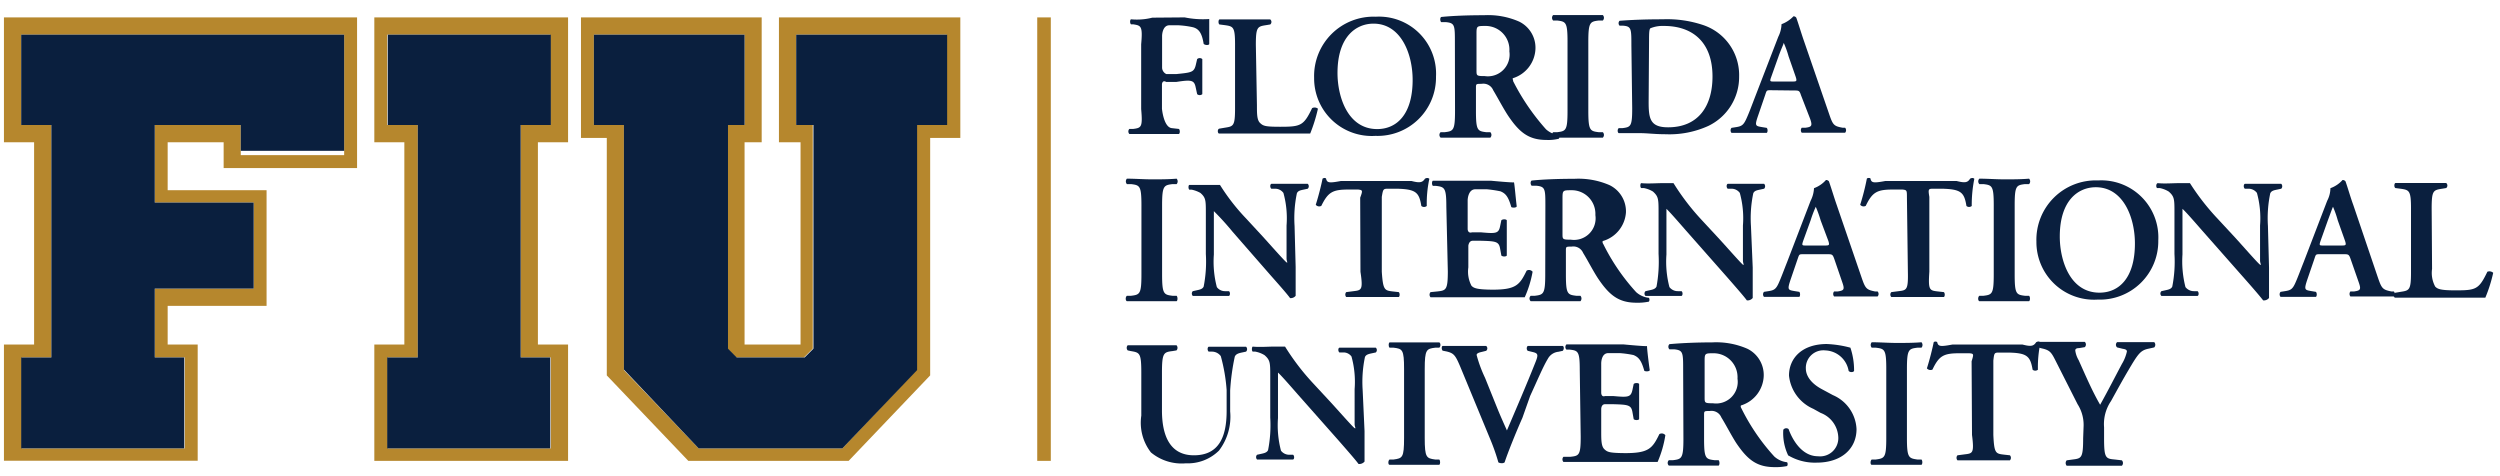
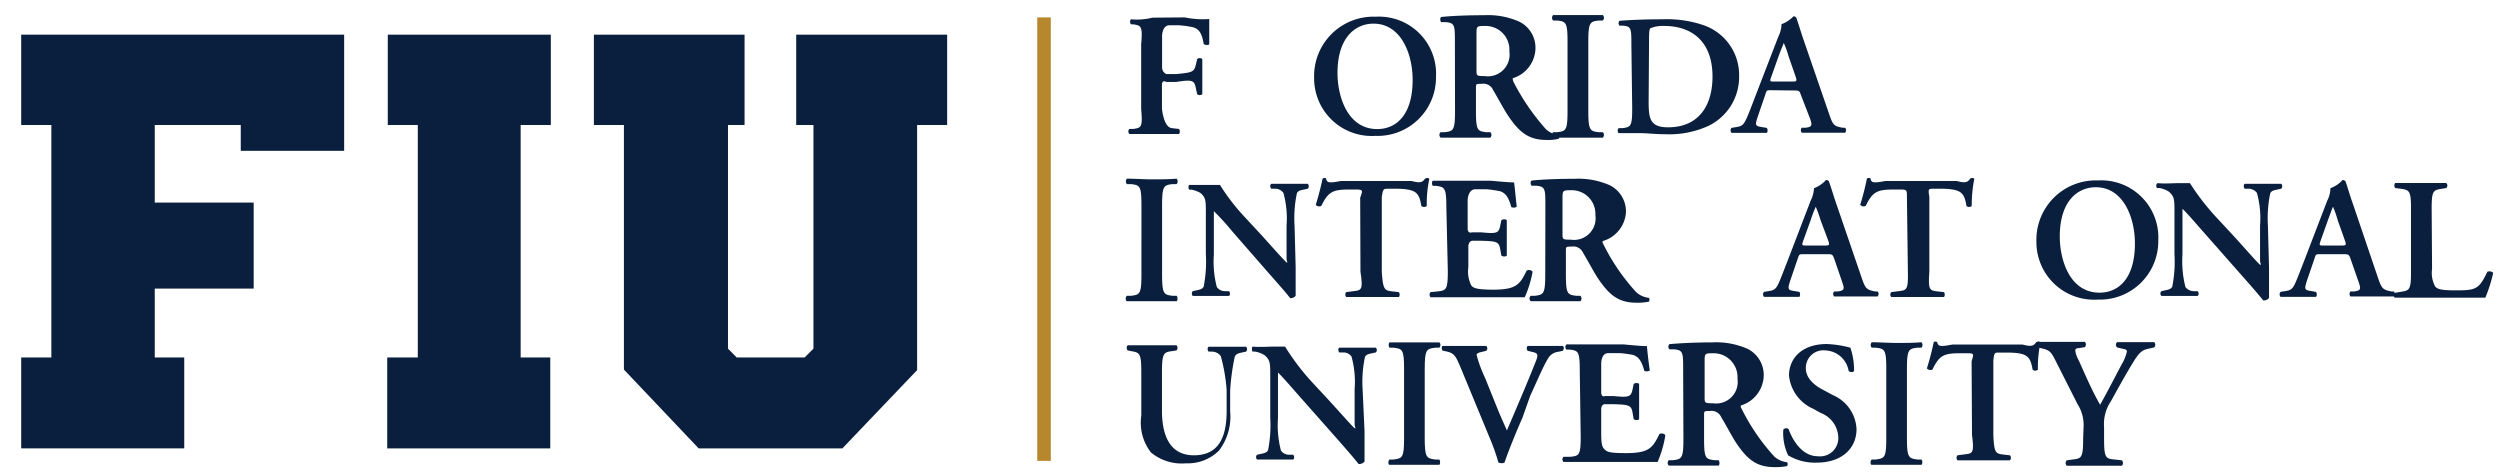
<svg xmlns="http://www.w3.org/2000/svg" id="Layer_1" data-name="Layer 1" viewBox="0 0 184 35" width="184">
  <defs>
    <style>
			.cls-1{fill:none;}.cls-2{fill:#b6872d;}.cls-3{fill:#0a1f3e;}.cls-4{clip-path:url(#clip-path);}
		</style>
    <clipPath id="clip-path">
      <rect class="cls-1" x="-76.71" y="-101.7" width="313.71" height="242.41" />
    </clipPath>
  </defs>
  <g id="g3363">
    <g id="g4311">
      <path id="path3365" class="cls-2" d="M76.34,1.28h1V33.92h-1Z" />
      <g id="g3367">
-         <path id="path3369" class="cls-2" d="M1.56,2.55H25.33v8.87H17.72V9.2H11.39v5.71h7.28v6.33H11.39v5.07H13.6V33h-12V26.31H3.78V9.2H1.56ZM.29,10.47H2.51V25.36H.29v8.55H14.55V25.36H12.34V22.51h7.28V14H12.34V10.47h4.12v1.9h9.82V1.28H.29ZM28.5,2.55h12V9.2H38.32V26.31h2.22V33h-12V26.31h2.21V9.2H28.5Zm-.95,7.92h2.21V25.36H27.55v8.56H41.81V25.36H39.59V10.47h2.22V1.28H27.55ZM69.69,9.2H67.47v18L62,33H51.42l-5.5-5.76V9.2H43.71V2.55H54.8V9.2H53.53V25.66h0l.64.65h5l.65-.65V9.2H58.6V2.55H69.69V9.2ZM57.33,1.28v9.19h1.59V25.36H54.8V10.47h1.26V1.28H42.76v8.87h1.9V27.63l6,6.29H62.46l6-6.29V10.15h2.22V1.28Z" />
-       </g>
+         </g>
      <g id="g3371">
        <path id="path3373" class="cls-3" d="M58.6,9.2h1.27V25.66l-.65.65h-5l-.64-.65h0V9.2H54.8V2.55H43.71V9.2h2.21v18L51.42,33H62l5.5-5.76V9.2h2.21V2.55H58.6Z" />
      </g>
      <g id="g3375">
        <path id="path3377" class="cls-3" d="M40.54,2.55h-12V9.2h2.21V26.31H28.5V33h12V26.31H38.32V9.2h2.22Z" />
      </g>
      <g id="g3379">
        <path id="path3381" class="cls-3" d="M1.56,9.2H3.78V26.31H1.56V33h12V26.31H11.39V21.24h7.28V14.91H11.39V9.2h6.33v1.9h7.61V2.55H1.56Z" />
      </g>
      <g id="g3383">
        <g class="cls-4">
          <g id="g3385">
            <g id="g3391">
              <path id="path3393" class="cls-3" d="M87.19,1.28A6.65,6.65,0,0,0,89,1.4c0,.28,0,1.23,0,1.83,0,.1-.28.12-.41,0-.12-.74-.32-1.11-.81-1.23a6.64,6.64,0,0,0-1.06-.14h-.65c-.53,0-.54.77-.54.77V5a.54.54,0,0,0,.31.45h.75c1.1-.11,1.29-.13,1.42-.67l.1-.43a.28.28,0,0,1,.38,0c0,.33,0,.79,0,1.26s0,.93,0,1.32a.29.29,0,0,1-.38,0L88,6.42c-.11-.53-.32-.56-1.42-.39h-.75c-.29-.17-.31.17-.31.17V8s.12,1.36.72,1.43l.53.06c.09.09.08.32,0,.37-.81,0-1.38,0-1.94,0s-1.13,0-1.71,0a.27.27,0,0,1,0-.37l.28,0c.6-.08.71-.12.59-1.46V3.26c.12-1.34,0-1.38-.59-1.47l-.16,0c-.09-.09-.08-.32,0-.37a4.6,4.6,0,0,0,1.57-.12Z" />
            </g>
            <g id="g3395">
-               <path id="path3397" class="cls-3" d="M92.51,7.74c0,.64,0,1.09.23,1.31s.38.28,1.47.28c1.52,0,1.74-.07,2.36-1.37A.39.39,0,0,1,97,8a11.72,11.72,0,0,1-.57,1.83c-.58,0-1.75,0-3.28,0H91.73c-.7,0-1.38,0-2,0-.11,0-.15-.3,0-.36l.41-.07c.64-.1.76-.11.76-1.43V3.3c0-1.32-.12-1.36-.76-1.45l-.39-.05c-.09-.06-.09-.32,0-.37.68,0,1.3,0,1.93,0s1.21,0,1.81,0a.24.24,0,0,1,0,.37l-.3.05c-.64.1-.76.13-.76,1.45Z" />
-             </g>
+               </g>
            <g id="g3399">
              <path id="path3401" class="cls-3" d="M98.44,5.37c0,1.75.75,4.13,2.92,4.13,1.44,0,2.61-1.08,2.61-3.62,0-1.92-.86-4.14-2.88-4.14-1.26,0-2.65.93-2.65,3.63m7.25.28A4.3,4.3,0,0,1,101.23,10a4.24,4.24,0,0,1-4.51-4.27,4.37,4.37,0,0,1,4.54-4.5,4.2,4.2,0,0,1,4.43,4.41" />
            </g>
            <g id="g3403">
              <path id="path3405" class="cls-3" d="M108.67,5.17c0,.4,0,.43.6.43a1.6,1.6,0,0,0,1.82-1.82,1.75,1.75,0,0,0-1.75-1.87c-.66,0-.67,0-.67.62Zm-1.59-2c0-1.31,0-1.47-.65-1.54l-.36,0c-.09-.1-.09-.32,0-.38.87-.09,2-.13,3.15-.13a5.68,5.68,0,0,1,2.59.47,2.14,2.14,0,0,1,1.2,2,2.36,2.36,0,0,1-1.64,2.16c-.08,0,0,.15,0,.23a16.45,16.45,0,0,0,2.42,3.54,1.69,1.69,0,0,0,.94.42.25.25,0,0,1,0,.27,3.13,3.13,0,0,1-.9.09c-1.31,0-2-.54-2.85-1.81-.37-.57-.76-1.32-1.08-1.85a.78.78,0,0,0-.85-.47c-.41,0-.42,0-.42.3V8.16c0,1.45.12,1.49.76,1.57l.3,0a.29.29,0,0,1,0,.4c-.6,0-1.21,0-1.81,0s-1.22,0-1.85,0a.27.27,0,0,1,0-.4l.3,0c.64-.08.76-.12.76-1.57Z" />
            </g>
            <g id="g3407">
              <path id="path3409" class="cls-3" d="M116.9,8.16c0,1.45.13,1.49.77,1.57l.3,0a.29.29,0,0,1,0,.4c-.6,0-1.21,0-1.81,0s-1.25,0-1.85,0a.29.29,0,0,1,0-.4l.3,0c.64-.08.76-.12.76-1.57V3.08c0-1.45-.12-1.49-.76-1.57l-.3,0a.29.29,0,0,1,0-.4c.6,0,1.22,0,1.85,0s1.21,0,1.81,0a.29.29,0,0,1,0,.4l-.3,0c-.64.08-.77.12-.77,1.57Z" />
            </g>
            <g id="g3411">
              <path id="path3413" class="cls-3" d="M121.34,7.48c0,1.23.09,1.89,1.43,1.89,2.26,0,3.27-1.6,3.27-3.74,0-2.51-1.45-3.72-3.57-3.72a2.38,2.38,0,0,0-1,.17c-.09.08-.1.35-.1.94Zm-1.27-4.14c0-1.22,0-1.4-.61-1.45l-.26,0a.26.26,0,0,1,0-.36c.91-.07,1.93-.11,3.17-.11a8.34,8.34,0,0,1,3,.43A3.88,3.88,0,0,1,128,5.62a4,4,0,0,1-2.27,3.65,6.92,6.92,0,0,1-3.14.61c-.78,0-1.37-.08-1.84-.08s-1,0-1.61,0c-.1-.05-.11-.28,0-.37l.28,0c.6-.08.71-.12.71-1.46Z" />
            </g>
            <g id="g3415">
              <path id="path3417" class="cls-3" d="M131.87,6c.35,0,.4,0,.3-.33l-.53-1.52a6.74,6.74,0,0,0-.36-1h0c0,.09-.17.41-.38,1l-.53,1.49c-.13.36-.11.36.2.36Zm-1.52.64c-.33,0-.32,0-.43.34l-.52,1.52c-.26.75-.21.77.26.85l.37.06c.09.09.08.32,0,.37-.4,0-.82,0-1.34,0s-.81,0-1.25,0a.28.28,0,0,1,0-.37l.38-.06c.37-.06.51-.17.7-.58s.36-.87.62-1.55l1.74-4.51a2.21,2.21,0,0,0,.24-.93A2.32,2.32,0,0,0,132,1.2a.24.24,0,0,1,.21.11c.2.57.37,1.16.57,1.73l1.83,5.31c.29.85.35.93,1,1.05l.19,0a.28.28,0,0,1,0,.37c-.52,0-1,0-1.65,0s-1.1,0-1.54,0a.29.29,0,0,1,0-.37l.28,0c.45-.06.52-.14.33-.67L132.55,7c-.11-.34-.16-.34-.52-.34Z" />
            </g>
            <g id="g3419">
              <path id="path3421" class="cls-3" d="M85.53,20.2c0,1.45.13,1.49.77,1.57l.3,0c.09.1.08.35,0,.4-.6,0-1.21,0-1.81,0s-1.25,0-1.85,0c-.11-.05-.12-.3,0-.4l.3,0c.65-.08.77-.12.77-1.57V15.12c0-1.45-.12-1.49-.77-1.57l-.3,0a.3.3,0,0,1,0-.4c.6,0,1.22.05,1.85.05s1.21,0,1.81-.05a.3.3,0,0,1,0,.4l-.3,0c-.64.08-.77.12-.77,1.57Z" />
            </g>
            <g id="g3423">
              <path id="path3425" class="cls-3" d="M95.36,19.65c0,.36,0,1.84,0,2.12a.46.46,0,0,1-.41.17c-.19-.26-.54-.67-1.41-1.65l-2.82-3.23a20,20,0,0,0-1.38-1.52s0,.14,0,.78v2.41a7.35,7.35,0,0,0,.22,2.4.74.74,0,0,0,.62.3l.27,0c.11.08.09.32,0,.35-.45,0-.93,0-1.39,0s-.84,0-1.27,0a.25.25,0,0,1,0-.35l.27-.06c.23-.05.45-.09.53-.28a9.46,9.46,0,0,0,.16-2.4v-3c0-.94,0-1.14-.4-1.49a2.23,2.23,0,0,0-.64-.24l-.18,0c-.08-.08-.07-.32,0-.35.46,0,1.12,0,1.43,0l.83,0a15.37,15.37,0,0,0,1.94,2.49l1.21,1.31c.5.55,1.63,1.83,1.75,1.9s0-.09,0-.29V16.6a7,7,0,0,0-.23-2.4.75.75,0,0,0-.61-.31l-.28,0c-.11-.09-.1-.32,0-.36.47,0,.92,0,1.4,0s.84,0,1.28,0a.25.25,0,0,1,0,.36l-.28.06c-.23.05-.44.08-.52.28a8.92,8.92,0,0,0-.17,2.4Z" />
            </g>
            <g id="g3427">
              <path id="path3429" class="cls-3" d="M100.11,14.55c.2-.54.18-.56-.15-.6h-.71c-1.16,0-1.5.18-2,1.2a.32.32,0,0,1-.41-.08c.22-.69.41-1.47.5-1.92,0,0,.07-.05.14-.05a.12.12,0,0,1,.12.05c.07.32.24.33,1.1.17h5.18c.62.16.81.12,1-.17a.44.44,0,0,1,.15-.05.24.24,0,0,1,.17.06,8.64,8.64,0,0,0-.19,2,.31.31,0,0,1-.4,0c-.16-1-.4-1.23-1.76-1.27h-.72c-.33,0-.34.06-.43.6V20c.09,1.34.2,1.38.8,1.45l.45.05c.09.09.08.31,0,.36l-1.87,0-2,0a.28.28,0,0,1,0-.36l.54-.07c.59-.07.71-.09.51-1.43Z" />
            </g>
            <g id="g3431">
              <path id="path3433" class="cls-3" d="M106.45,15.19c0-1.38-.13-1.43-.77-1.51l-.22,0c-.09-.09-.08-.33,0-.38.52,0,1.16,0,1.76,0h2.5s1.55.15,1.71.12c.05.22.13,1.22.2,1.76,0,.11-.3.13-.4.06-.21-.74-.4-1-.8-1.16a9.22,9.22,0,0,0-1-.15h-.84c-.55,0-.57.79-.57.79v2.14s0,.34.32.24H109c1.11.1,1.3.09,1.41-.46l.09-.43c.1-.09.34-.09.4,0,0,.35,0,.8,0,1.27s0,.93,0,1.33c-.06.09-.3.09-.4,0l-.09-.5c-.09-.53-.3-.56-1.41-.59h-.61c-.29,0-.32.37-.32.37v1.59a2.23,2.23,0,0,0,.23,1.35c.17.18.4.28,1.55.29,1.73,0,2-.35,2.51-1.4a.34.34,0,0,1,.44.08,8,8,0,0,1-.58,1.88c-.6,0-1.77,0-3.37,0h-1.56c-.6,0-1.43,0-2,0a.28.28,0,0,1,0-.38l.5-.05c.64-.07.77-.11.77-1.48Z" />
            </g>
            <g id="g3435">
              <path id="path3437" class="cls-3" d="M115,17.21c0,.4,0,.43.61.43a1.59,1.59,0,0,0,1.81-1.81A1.74,1.74,0,0,0,115.68,14c-.66,0-.68,0-.68.62Zm-1.26-2c0-1.31,0-1.47-.66-1.54l-.35,0c-.1-.1-.1-.32,0-.38.86-.09,2-.13,3.14-.13a5.73,5.73,0,0,1,2.6.47,2.15,2.15,0,0,1,1.2,2A2.36,2.36,0,0,1,118,17.73c-.08,0-.06.15,0,.23a15.26,15.26,0,0,0,2.42,3.54,1.66,1.66,0,0,0,.94.42.26.26,0,0,1,0,.28,3.91,3.91,0,0,1-.91.08c-1.31,0-2-.54-2.85-1.81-.37-.57-.75-1.32-1.08-1.85a.78.78,0,0,0-.85-.47c-.41,0-.42,0-.42.3V20.2c0,1.45.12,1.49.77,1.57l.3,0a.3.3,0,0,1,0,.4c-.6,0-1.22,0-1.82,0s-1.21,0-1.84,0a.27.27,0,0,1,0-.4l.3,0c.64-.08.77-.12.77-1.57Z" />
            </g>
            <g id="g3439">
-               <path id="path3441" class="cls-3" d="M129,19.69c0,.38,0,1.95,0,2.24a.49.49,0,0,1-.43.18c-.2-.27-.57-.7-1.48-1.74l-3-3.4c-.81-.93-1.23-1.4-1.44-1.6,0,0,0,.14,0,.82v2.54a7.35,7.35,0,0,0,.22,2.4.77.77,0,0,0,.62.3l.27,0c.11.08.09.32,0,.35-.45,0-.92,0-1.39,0s-.84,0-1.26,0a.24.24,0,0,1,0-.35l.27-.06c.23-.05.45-.09.54-.28a10.08,10.08,0,0,0,.15-2.4V15.66c0-1,0-1.19-.41-1.56a2,2,0,0,0-.68-.26l-.19,0c-.09-.07-.07-.33,0-.36.49.05,1.18,0,1.5,0l.88,0a17.42,17.42,0,0,0,2,2.63l1.27,1.37c.54.58,1.72,1.93,1.84,2s0-.1,0-.3V16.6a7,7,0,0,0-.23-2.4.75.75,0,0,0-.61-.31l-.28,0c-.11-.09-.1-.32,0-.36.47,0,.92,0,1.4,0s.84,0,1.28,0a.26.26,0,0,1,0,.36l-.28.06c-.23.05-.44.08-.52.28a8.92,8.92,0,0,0-.17,2.4Z" />
-             </g>
+               </g>
            <g id="g3443">
              <path id="path3445" class="cls-3" d="M134.26,18.07c.36,0,.41,0,.31-.33L134,16.22a8.45,8.45,0,0,0-.36-1h0a8.85,8.85,0,0,0-.38,1l-.54,1.49c-.12.36-.1.36.21.36Zm-1.52.64c-.33,0-.31,0-.43.34l-.52,1.52c-.25.75-.2.77.27.85l.37.06c.08.09.07.32,0,.37l-1.34,0c-.42,0-.81,0-1.26,0a.28.28,0,0,1,0-.37l.38-.06c.37-.06.51-.16.7-.58s.35-.87.62-1.55l1.73-4.51a2.26,2.26,0,0,0,.25-.93,2.18,2.18,0,0,0,.88-.6.25.25,0,0,1,.22.1c.2.57.37,1.16.57,1.73L137,20.39c.29.85.36.93,1,1.06l.19,0a.27.27,0,0,1,0,.37c-.52,0-1,0-1.65,0s-1.1,0-1.55,0a.29.29,0,0,1,0-.37l.27,0c.46-.07.52-.14.33-.68L135,19.05c-.12-.34-.17-.34-.52-.34Z" />
            </g>
            <g id="g3447">
              <path id="path3449" class="cls-3" d="M140.35,14.55c0-.54,0-.56-.32-.6h-.71c-1.16,0-1.51.18-2,1.2a.32.32,0,0,1-.41-.08,17,17,0,0,0,.49-1.92.16.16,0,0,1,.14-.05c.06,0,.11,0,.13.05.06.32.24.33,1.1.17H144c.63.16.82.12,1-.17a.44.44,0,0,1,.15-.05.2.2,0,0,1,.16.06,9.87,9.87,0,0,0-.19,2,.3.3,0,0,1-.39,0c-.16-1-.4-1.23-1.76-1.27h-.72c-.33,0-.34.06-.25.6V20c-.09,1.34,0,1.38.62,1.45l.45.05c.09.09.08.31,0,.36l-1.87,0-2,0a.26.26,0,0,1,0-.36l.54-.07c.59-.07.71-.09.68-1.43Z" />
            </g>
            <g id="g3451">
-               <path id="path3453" class="cls-3" d="M148.28,20.2c0,1.45.12,1.49.76,1.57l.3,0c.1.1.08.35,0,.4-.6,0-1.21,0-1.81,0s-1.25,0-1.85,0c-.11-.05-.12-.3,0-.4l.3,0c.64-.08.76-.12.76-1.57V15.12c0-1.45-.12-1.49-.76-1.57l-.3,0a.29.29,0,0,1,0-.4c.6,0,1.22.05,1.85.05s1.21,0,1.81-.05a.29.29,0,0,1,0,.4l-.3,0c-.64.08-.76.12-.76,1.57Z" />
-             </g>
+               </g>
            <g id="g3455">
              <path id="path3457" class="cls-3" d="M151.6,17.41c0,1.75.75,4.13,2.92,4.13,1.44,0,2.61-1.08,2.61-3.62,0-1.92-.86-4.14-2.88-4.14-1.26,0-2.65.93-2.65,3.63m7.25.28a4.3,4.3,0,0,1-4.46,4.36,4.24,4.24,0,0,1-4.51-4.27,4.37,4.37,0,0,1,4.54-4.5,4.2,4.2,0,0,1,4.43,4.41" />
            </g>
            <g id="g3459">
              <path id="path3461" class="cls-3" d="M167,19.69c0,.38,0,1.95,0,2.24a.49.49,0,0,1-.43.18c-.21-.27-.57-.7-1.49-1.74l-3-3.4c-.81-.93-1.23-1.4-1.45-1.6,0,0,0,.14,0,.82v2.54a7.64,7.64,0,0,0,.22,2.4.79.79,0,0,0,.62.3l.27,0c.11.08.1.32,0,.35-.45,0-.93,0-1.39,0s-.84,0-1.27,0a.24.24,0,0,1,0-.35l.27-.06c.23-.05.45-.09.53-.28a9.46,9.46,0,0,0,.16-2.4V15.66c0-1,0-1.19-.42-1.56a2,2,0,0,0-.67-.26l-.19,0c-.09-.07-.08-.33.05-.36.48.05,1.18,0,1.5,0l.87,0a17.5,17.5,0,0,0,2.05,2.63l1.27,1.37c.53.58,1.71,1.93,1.84,2s0-.1,0-.3V16.6a7,7,0,0,0-.23-2.4.77.77,0,0,0-.61-.31l-.28,0c-.11-.09-.1-.32,0-.36.48,0,.93,0,1.4,0s.84,0,1.28,0a.26.26,0,0,1,0,.36l-.28.06c-.24.05-.44.08-.53.28a8.92,8.92,0,0,0-.17,2.4Z" />
            </g>
            <g id="g3463">
              <path id="path3465" class="cls-3" d="M172.29,18.07c.36,0,.41,0,.31-.33l-.54-1.52a7.57,7.57,0,0,0-.35-1h0c-.05.09-.16.41-.38,1l-.53,1.49c-.12.36-.1.36.2.36Zm-1.52.64c-.33,0-.32,0-.43.34l-.52,1.52c-.25.75-.2.77.27.85l.36.06c.09.09.08.32,0,.37l-1.34,0c-.42,0-.82,0-1.26,0a.28.28,0,0,1,0-.37l.38-.06c.37-.06.51-.16.7-.58s.35-.87.62-1.55l1.73-4.51a2.06,2.06,0,0,0,.24-.93,2.17,2.17,0,0,0,.89-.6.25.25,0,0,1,.22.1c.2.57.36,1.16.57,1.73L175,20.39c.29.85.36.93,1,1.06l.19,0a.29.29,0,0,1,0,.37c-.52,0-1,0-1.65,0s-1.1,0-1.55,0a.3.3,0,0,1,0-.37l.28,0c.46-.07.52-.14.33-.68L173,19.05c-.12-.34-.17-.34-.52-.34Z" />
            </g>
            <g id="g3467">
              <path id="path3469" class="cls-3" d="M179,19.79a2.11,2.11,0,0,0,.23,1.3c.17.18.39.28,1.48.28,1.52,0,1.73-.06,2.36-1.37a.41.41,0,0,1,.43.08,10.7,10.7,0,0,1-.58,1.83c-.57,0-1.75,0-3.28,0h-1.42c-.69,0-1.38,0-1.95,0-.11-.05-.15-.3,0-.36l.41-.07c.64-.1.77-.11.77-1.43V15.34c0-1.32-.13-1.36-.77-1.45l-.38-.05c-.1-.06-.1-.32,0-.37.68,0,1.3,0,1.92,0s1.22,0,1.82,0a.24.24,0,0,1,0,.37l-.3.05c-.65.1-.77.13-.77,1.45Z" />
            </g>
            <g id="g3471">
              <path id="path3473" class="cls-3" d="M84,27.42c0-1.45-.12-1.47-.77-1.58L83,25.79a.28.28,0,0,1,0-.38c.55,0,1.16,0,1.76,0s1.23,0,1.83,0a.28.28,0,0,1,0,.38l-.3.05c-.64.08-.77.13-.77,1.58v2.79c0,1.79.55,3.3,2.35,3.3s2.41-1.29,2.41-3.26V28.7a12.73,12.73,0,0,0-.43-2.49.81.81,0,0,0-.63-.33l-.26,0c-.11-.09-.1-.32,0-.36.43,0,.91,0,1.4,0s.88,0,1.35,0a.25.25,0,0,1,0,.36l-.28.06c-.24.05-.46.1-.55.31a16.37,16.37,0,0,0-.34,2.49v1.54a4.12,4.12,0,0,1-.82,2.88,3.26,3.26,0,0,1-2.44.94,3.54,3.54,0,0,1-2.57-.8A3.56,3.56,0,0,1,84,30.59Z" />
            </g>
            <g id="g3475">
              <path id="path3477" class="cls-3" d="M100.43,31.73c0,.38,0,1.95,0,2.24a.51.51,0,0,1-.44.18c-.2-.27-.57-.7-1.48-1.74l-3-3.39c-.82-.94-1.24-1.41-1.45-1.6,0,0,0,.14,0,.81v2.54a7.35,7.35,0,0,0,.22,2.4.76.76,0,0,0,.62.3l.27,0c.11.08.1.32,0,.35-.45,0-.92,0-1.39,0s-.84,0-1.26,0a.25.25,0,0,1,0-.35l.27-.06c.23-.05.45-.09.54-.28a9.46,9.46,0,0,0,.16-2.4V27.7c0-1,0-1.19-.42-1.56a2,2,0,0,0-.68-.26l-.19,0c-.09-.08-.07-.33,0-.37.49.05,1.18,0,1.5,0s.57,0,.88,0a17.42,17.42,0,0,0,2,2.63l1.27,1.37c.54.58,1.72,1.93,1.85,2s0-.1,0-.3V28.64a7,7,0,0,0-.23-2.4.72.72,0,0,0-.61-.3l-.28,0c-.11-.09-.1-.32,0-.35.47,0,.92,0,1.4,0s.84,0,1.28,0a.24.24,0,0,1,0,.35l-.28.06c-.23.05-.44.09-.52.28a8.92,8.92,0,0,0-.17,2.4Z" />
            </g>
            <g id="g3479">
              <path id="path3481" class="cls-3" d="M104.86,32.24c0,1.45.13,1.49.77,1.58l.3,0c.09.09.08.34,0,.39-.6,0-1.21,0-1.82,0s-1.24,0-1.84,0c-.11,0-.12-.3,0-.39l.3,0c.65-.09.77-.13.77-1.58V27.16c0-1.44-.12-1.49-.77-1.57l-.3,0c-.09-.09-.08-.34,0-.39.6,0,1.22,0,1.84,0s1.22,0,1.82,0c.11.05.12.3,0,.39l-.3,0c-.64.08-.77.13-.77,1.57Z" />
            </g>
            <g id="g3483">
              <path id="path3485" class="cls-3" d="M112.05,30.75c-.51,1.15-1.1,2.63-1.31,3.28a.32.32,0,0,1-.22.06.45.45,0,0,1-.24-.06,15,15,0,0,0-.58-1.66L107.48,27c-.36-.85-.47-1-1-1.13l-.3-.06c-.09-.09-.09-.32,0-.35.49,0,1,0,1.53,0s1,0,1.67,0a.23.23,0,0,1,0,.36l-.32.08c-.28.06-.38.13-.38.23a9.59,9.59,0,0,0,.62,1.68l.91,2.26c.23.57.57,1.32.7,1.61.68-1.6,1.44-3.35,2.12-5.07.2-.51.16-.61-.22-.7l-.37-.09a.26.26,0,0,1,0-.36l1.36,0c.45,0,.87,0,1.22,0,.11.06.09.26,0,.36l-.32.07a1,1,0,0,0-.78.52c-.36.6-.71,1.45-1.3,2.73Z" />
            </g>
            <g id="g3487">
              <path id="path3489" class="cls-3" d="M116.27,27.23c0-1.38-.12-1.43-.76-1.5l-.22,0a.27.27,0,0,1,0-.38c.51,0,1.16,0,1.76,0h2.46s1.54.15,1.71.12c0,.22.12,1.22.2,1.77,0,.1-.3.12-.4.05-.21-.74-.4-1-.8-1.16a7.61,7.61,0,0,0-1-.14h-.85c-.54,0-.52.78-.52.78v2.14s0,.34.28.24h.61c1.1.1,1.29.09,1.41-.46l.09-.43c.1-.09.34-.09.4,0,0,.34,0,.79,0,1.26s0,.93,0,1.33c-.06.09-.3.09-.4,0l-.09-.51c-.09-.53-.31-.56-1.41-.59h-.61c-.29,0-.28.37-.28.37v1.6c0,.66,0,1.12.23,1.34s.39.28,1.54.29c1.73,0,2-.35,2.51-1.4a.34.34,0,0,1,.44.08A8,8,0,0,1,122,34c-.6,0-1.78,0-3.38,0h-1.55c-.6,0-1.44,0-2,0a.28.28,0,0,1,0-.38l.51,0c.64-.07.76-.11.76-1.48Z" />
            </g>
            <g id="g3491">
              <path id="path3493" class="cls-3" d="M125.46,29.25c0,.4,0,.43.61.43a1.59,1.59,0,0,0,1.81-1.81A1.76,1.76,0,0,0,126.13,26c-.66,0-.67,0-.67.62Zm-1.58-2c0-1.31,0-1.47-.66-1.54l-.35,0a.27.27,0,0,1,0-.38c.86-.08,2-.13,3.14-.13a5.73,5.73,0,0,1,2.6.47,2.15,2.15,0,0,1,1.2,2,2.36,2.36,0,0,1-1.64,2.16c-.08,0-.06.15,0,.23a15.26,15.26,0,0,0,2.42,3.54,1.66,1.66,0,0,0,.94.42.26.26,0,0,1,0,.28,3.91,3.91,0,0,1-.91.08c-1.31,0-2-.53-2.85-1.8-.37-.58-.75-1.33-1.08-1.86a.78.78,0,0,0-.85-.47c-.41,0-.42,0-.42.3v1.75c0,1.45.12,1.49.77,1.57l.3,0c.09.1.08.35,0,.4-.6,0-1.22,0-1.82,0s-1.21,0-1.84,0a.27.27,0,0,1,0-.4l.3,0c.64-.08.77-.12.77-1.57Z" />
            </g>
            <g id="g3495">
              <path id="path3497" class="cls-3" d="M131.63,33.56a3.79,3.79,0,0,1-.38-1.93.27.27,0,0,1,.39-.05c.23.65.91,2,2.16,2a1.34,1.34,0,0,0,1.5-1.35A2,2,0,0,0,134,30.39l-.54-.3a3,3,0,0,1-1.79-2.45c0-1.26.94-2.32,2.79-2.32a7.92,7.92,0,0,1,1.73.27,5.21,5.21,0,0,1,.27,1.71c-.06.11-.29.12-.4,0a1.81,1.81,0,0,0-1.72-1.51,1.29,1.29,0,0,0-1.43,1.33c0,.53.37,1.1,1.21,1.54l.78.42a2.86,2.86,0,0,1,1.74,2.5c0,1.44-1.1,2.47-2.94,2.47a3.84,3.84,0,0,1-2.08-.53" />
            </g>
            <g id="g3499">
              <path id="path3501" class="cls-3" d="M140.35,32.24c0,1.45.13,1.49.77,1.58l.3,0c.09.09.08.34,0,.39-.6,0-1.21,0-1.82,0s-1.24,0-1.84,0c-.11,0-.12-.3,0-.39l.3,0c.65-.09.77-.13.77-1.58V27.16c0-1.45-.12-1.49-.77-1.57l-.3,0a.3.3,0,0,1,0-.4c.6,0,1.22.05,1.84.05s1.22,0,1.82-.05a.3.3,0,0,1,0,.4l-.3,0c-.64.08-.77.12-.77,1.57Z" />
            </g>
            <g id="g3503">
              <path id="path3505" class="cls-3" d="M145.11,26.59c.17-.54.16-.56-.17-.59h-.71c-1.17,0-1.51.17-2,1.2a.34.34,0,0,1-.41-.09c.22-.69.41-1.47.5-1.92a.17.17,0,0,1,.14-.05.15.15,0,0,1,.12.05c.07.32.25.33,1.11.17h5.17c.62.16.81.12,1-.17a.44.44,0,0,1,.15-.05.21.21,0,0,1,.17.07,8.61,8.61,0,0,0-.19,2,.3.3,0,0,1-.39,0c-.17-1-.41-1.23-1.77-1.26h-.72c-.33,0-.34.05-.4.59v5.47c.06,1.35.17,1.38.77,1.45l.45.05a.27.27,0,0,1,0,.37c-.74,0-1.31,0-1.86,0s-1.16,0-2,0a.28.28,0,0,1,0-.37l.53-.07c.59-.07.71-.08.54-1.43Z" />
            </g>
            <g id="g3507">
              <path id="path3509" class="cls-3" d="M153.35,31.44a2.83,2.83,0,0,0-.44-1.69l-1.64-3.24c-.3-.59-.41-.74-1-.87l-.35-.09c-.08-.09-.06-.35.05-.39.59,0,1.16,0,1.72,0s1.44,0,1.75,0a.27.27,0,0,1,0,.39l-.41.07c-.22,0-.29.07-.29.18a1.9,1.9,0,0,0,.25.71c.53,1.18,1,2.28,1.58,3.28.56-1,1.07-2,1.6-3a3,3,0,0,0,.37-.92c0-.13-.12-.17-.31-.2l-.41-.1a.26.26,0,0,1,0-.39c.6,0,1,0,1.43,0s.86,0,1.3,0a.28.28,0,0,1,0,.39l-.4.09c-.61.12-.78.37-1.49,1.57-.46.78-.87,1.53-1.29,2.29a3,3,0,0,0-.51,1.93v.82c0,1.45.12,1.49.79,1.55l.52.06a.29.29,0,0,1,0,.4c-.84,0-1.46,0-2.06,0s-1.24,0-2,0a.3.3,0,0,1,0-.4l.44-.06c.64-.08.77-.1.77-1.55Z" />
            </g>
          </g>
        </g>
      </g>
    </g>
  </g>
</svg>